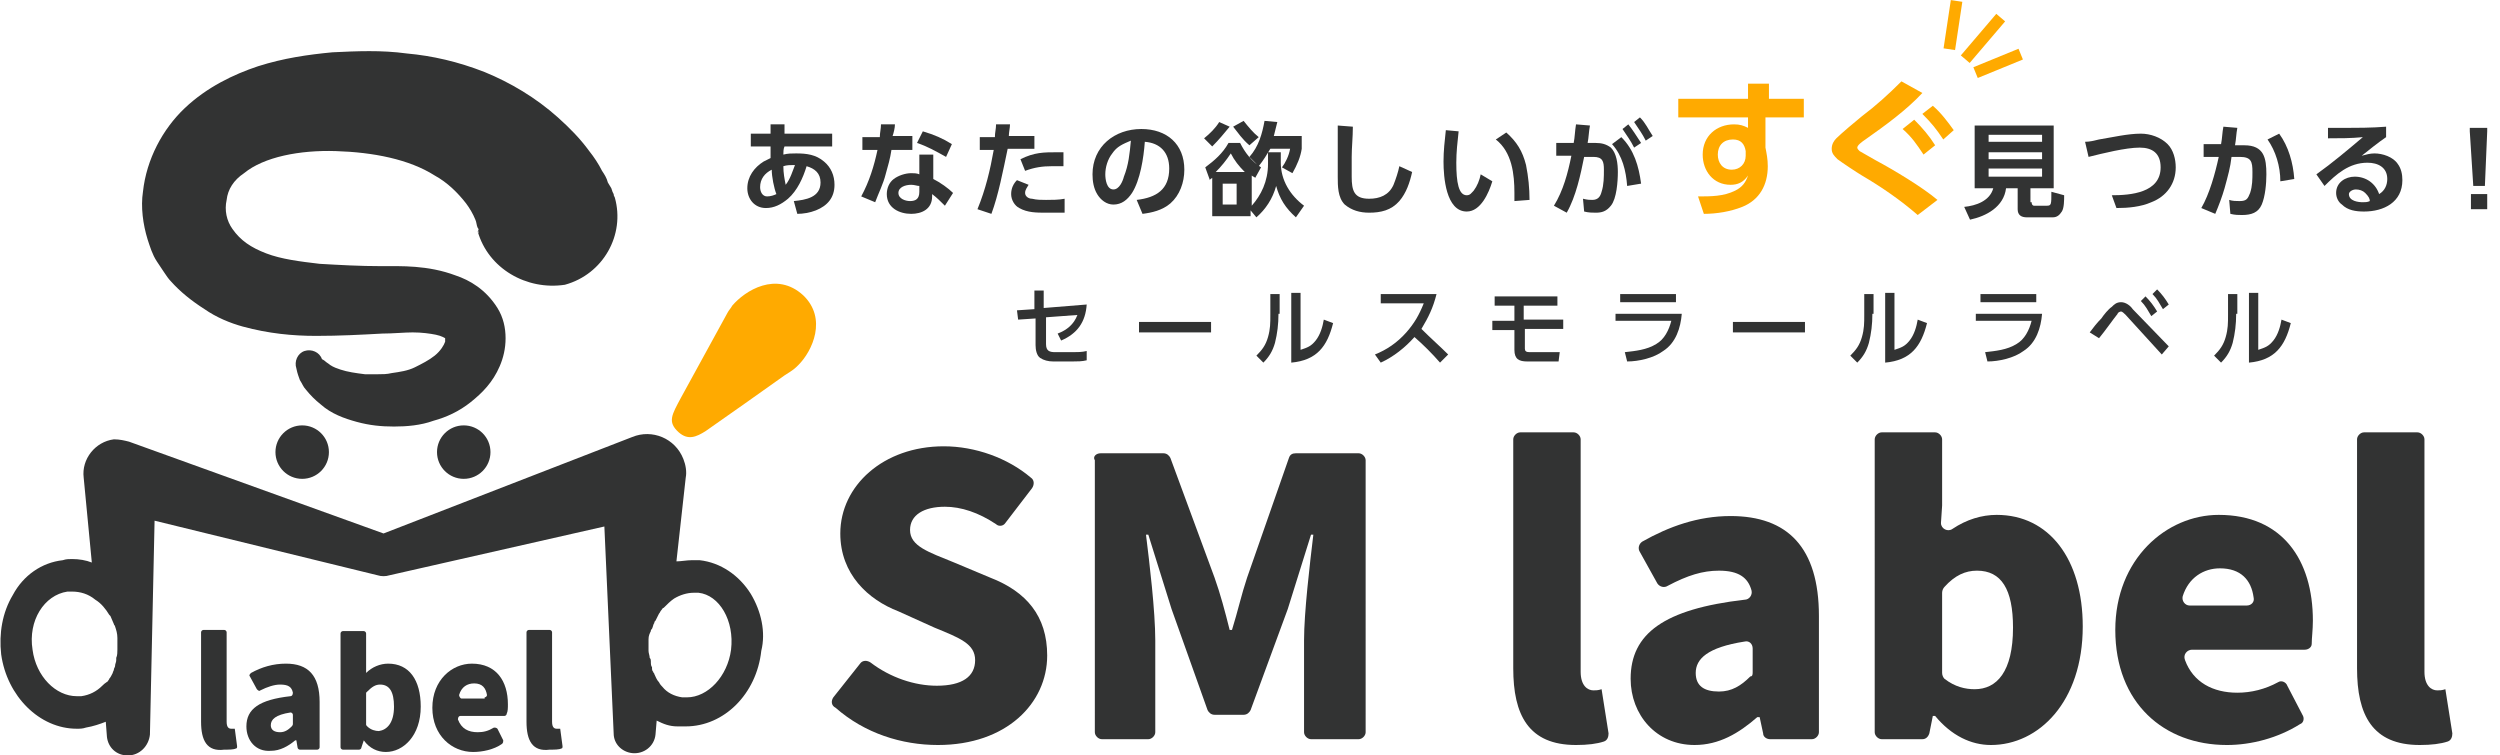
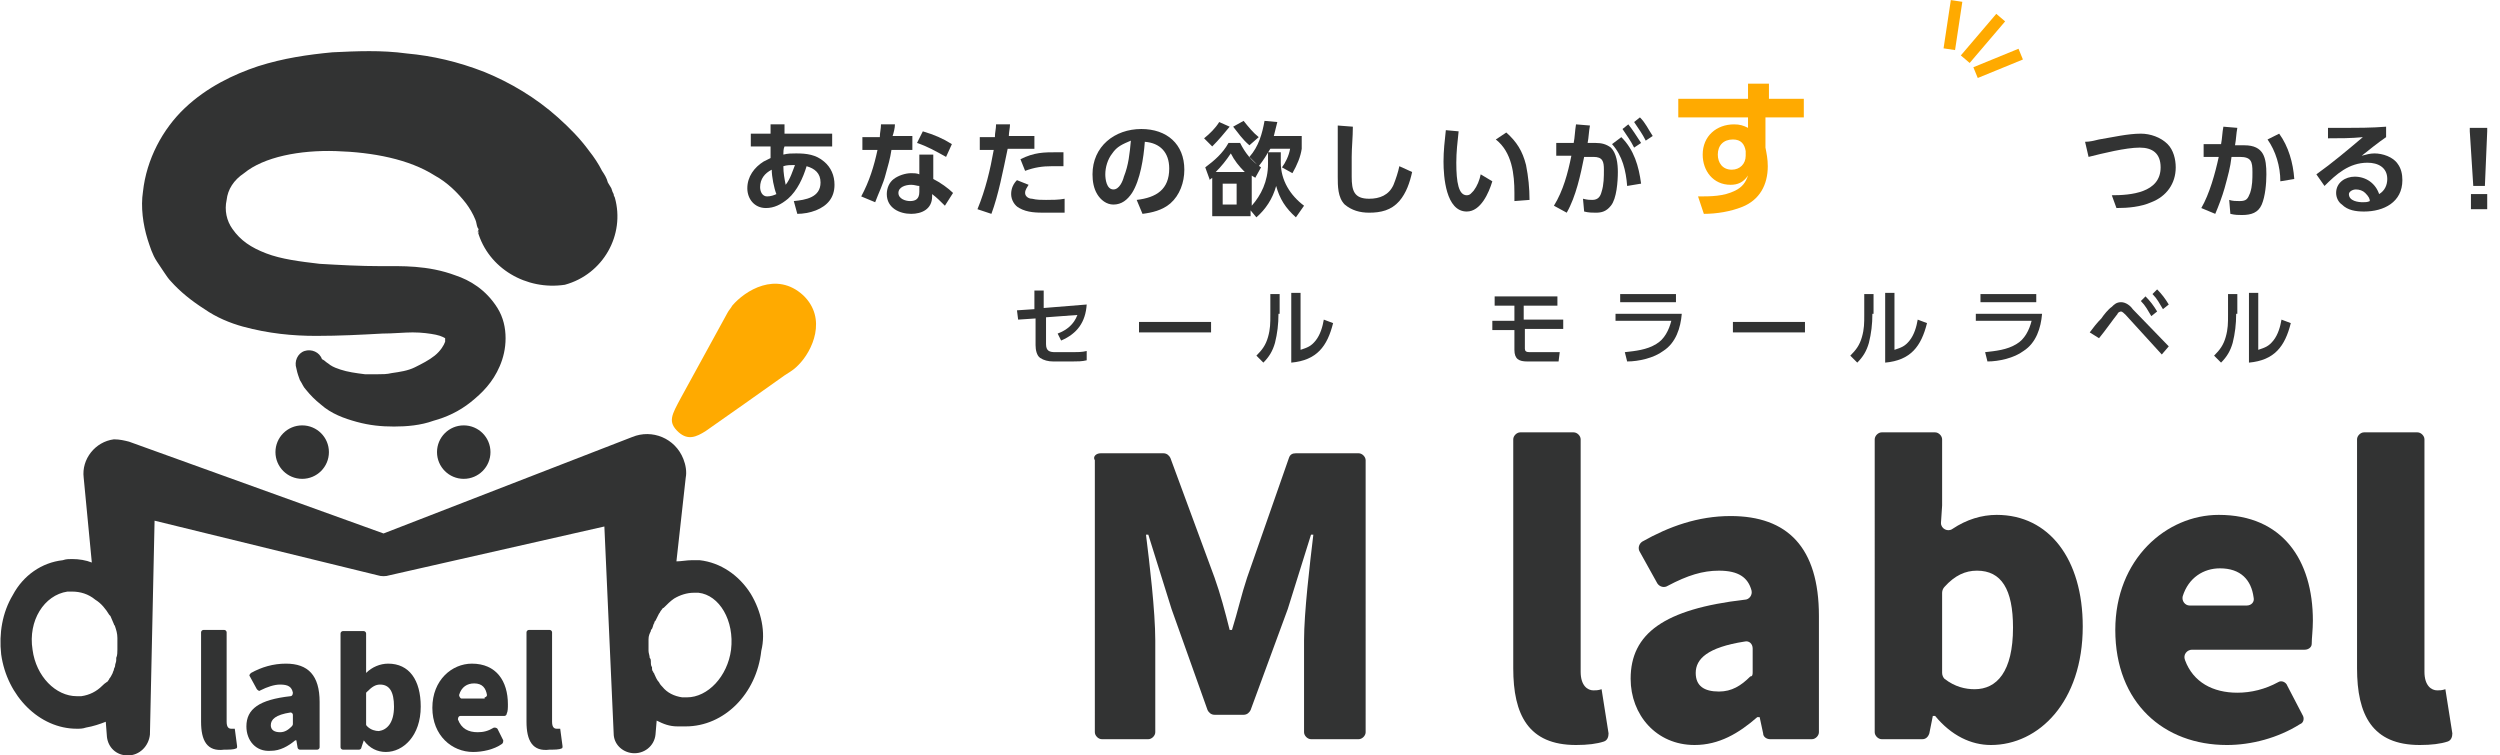
<svg xmlns="http://www.w3.org/2000/svg" version="1.1" id="レイヤー_1" x="0px" y="0px" viewBox="0 0 215.1 65" style="enable-background:new 0 0 215.1 65;" xml:space="preserve">
  <style type="text/css">
	.st0{display:none;}
	.st1{display:inline;fill:#231815;stroke:#231815;stroke-width:1.818;stroke-miterlimit:10;}
	.st2{fill:#323333;}
	.st3{fill:#FFAA00;}
</style>
  <g class="st0">
    <path class="st1" d="M96.8,44.2c0,4.8,10.7,0.9,10.7,7v2.2c0,3.1-2.8,4-5.4,4h-6c-0.4,0-0.7-0.3-0.7-0.7v-0.1   c0-0.4,0.3-0.7,0.7-0.7h6c1.8,0,3.5-0.4,3.5-2.5v-2c0-4.3-10.7-0.4-10.7-7.1v-1.7c0-3,2.3-3.9,5-3.9h5.6c0.4,0,0.7,0.3,0.7,0.7v0.2   c0,0.4-0.3,0.7-0.7,0.7h-5.8c-1.6,0-2.9,0.7-2.9,2.4V44.2z" />
    <path class="st1" d="M124,48.4l4.7-9.4c0.1-0.3,0.4-0.4,0.7-0.4h1.5c0.4,0,0.7,0.3,0.7,0.7v17.3c0,0.4-0.3,0.7-0.7,0.7h-0.5   c-0.4,0-0.7-0.3-0.7-0.7V44.3c0-0.8-1-1-1.4-0.3l-3.9,7.5c-0.1,0.2-0.4,0.4-0.7,0.4H123c-0.3,0-0.5-0.2-0.7-0.4l-3.9-7.5   c-0.4-0.7-1.4-0.4-1.4,0.3v12.3c0,0.4-0.3,0.7-0.7,0.7h-0.5c-0.4,0-0.7-0.3-0.7-0.7V39.3c0-0.4,0.3-0.7,0.7-0.7h1.4   c0.3,0,0.5,0.2,0.7,0.4l4.8,9.4C123,48.9,123.7,48.9,124,48.4z" />
-     <path class="st1" d="M157.7,44.6c-1.4,6.6-6.3,10.8-12.5,13.1c-0.4,0.1-0.8-0.1-0.9-0.4l-0.2-0.4c-0.2-0.4,0.1-0.8,0.5-1   c4.9-1.7,8.7-4.6,10.5-9.5c0.2-0.5-0.2-1-0.7-1l-14.1,0c-0.4,0-0.7-0.3-0.7-0.7v-0.2c0-0.4,0.3-0.7,0.7-0.7H157   C157.4,43.7,157.8,44.2,157.7,44.6z" />
    <path class="st1" d="M154.8,40h-12c-0.4,0-0.7-0.3-0.7-0.7v-0.1c0-0.4,0.3-0.7,0.7-0.7h12c0.4,0,0.7,0.3,0.7,0.7v0.1   C155.5,39.6,155.2,40,154.8,40z" />
    <path class="st1" d="M186.2,55.4c-0.3,0.3-0.8,0.4-1.1,0.1c-4.2-3.7-7.8-7.7-11.5-11.9c-0.2-0.3-0.8-0.3-1,0   c-2.1,3-3.8,5.1-6.1,8.1c-0.2,0.3-0.7,0.4-1,0.1l-0.3-0.2c-0.3-0.3-0.4-0.7-0.1-1.1c2.5-3.1,4-5.1,6-8c1-1.4,3.1-1.3,4.2-0.1   c3.5,4,7.2,8,11.3,11.5c0.3,0.3,0.3,0.7,0.1,1L186.2,55.4z" />
    <path class="st1" d="M180.2,42.3L180.2,42.3c-0.3-0.3-0.3-0.7-0.1-1l1.6-1.8c0.3-0.3,0.7-0.3,1-0.1v0c0.3,0.3,0.3,0.7,0.1,1   l-1.6,1.8C181,42.5,180.5,42.5,180.2,42.3z" />
    <path class="st1" d="M183.5,45.2L183.5,45.2c-0.3-0.3-0.3-0.7-0.1-1l1.6-1.8c0.3-0.3,0.7-0.3,1-0.1l0,0c0.3,0.3,0.3,0.7,0.1,1   l-1.6,1.8C184.3,45.4,183.8,45.4,183.5,45.2z" />
    <path class="st1" d="M198.9,43.1c0,5.9-0.4,10.3-5.2,14.2c-0.3,0.3-0.8,0.2-1.1-0.1l-0.2-0.3c-0.2-0.3-0.2-0.8,0.1-1   c4.2-3.4,4.2-7,4.2-12.4v-3.6c0-0.4,0.3-0.7,0.7-0.7h0.6c0.4,0,0.7,0.3,0.7,0.7V43.1z" />
    <path class="st1" d="M214.1,49.9c-2.5,3.3-5.8,6-9.7,7.5c-0.5,0.2-1-0.2-1-0.7V38.5c0-0.4,0.3-0.7,0.7-0.7h0.5   c0.4,0,0.7,0.3,0.7,0.7v15.2c0,0.6,0.6,0.9,1.1,0.6c2.3-1.4,4.3-3.4,6-5.5c0.2-0.3,0.7-0.4,1-0.2l0.3,0.2   C214.3,49.1,214.3,49.6,214.1,49.9z" />
  </g>
  <g>
    <path class="st2" d="M41.1,19.9c0,0.1,0,0.1,0.1,0.1c0,0,0,0,0,0c0,0,0,0,0,0C41.2,20,41.2,19.9,41.1,19.9c0.1-0.1,0.1-0.2,0-0.3   c-0.1-0.2-0.1-0.5-0.2-0.7c-0.2-0.5-0.5-1-0.8-1.4c-0.7-0.9-1.6-1.8-2.7-2.4c-2.2-1.4-5.3-2-8.5-2.1c-3.1-0.1-6.2,0.5-7.9,1.9   c-0.9,0.6-1.4,1.4-1.5,2.3c-0.2,0.9,0,1.8,0.5,2.5c0.7,1,1.6,1.6,2.9,2.1c1.3,0.5,2.9,0.7,4.6,0.9c1.7,0.1,3.5,0.2,5.3,0.2   c1.7,0,4-0.1,6.4,0.8c1.2,0.4,2.6,1.2,3.6,2.8c0.5,0.8,0.7,1.7,0.7,2.6c0,0.9-0.2,1.7-0.5,2.4c-0.6,1.4-1.5,2.3-2.5,3.1   c-1,0.8-2.1,1.3-3.2,1.6c-1.1,0.4-2.3,0.5-3.4,0.5c-1.1,0-2.1-0.1-3.2-0.4c-1.1-0.3-2.2-0.7-3.1-1.5c-0.5-0.4-0.9-0.8-1.3-1.3   c-0.2-0.2-0.3-0.5-0.5-0.8c-0.1-0.3-0.2-0.5-0.3-1c-0.2-0.6,0.1-1.3,0.7-1.5c0.6-0.2,1.3,0.1,1.5,0.7c0,0,0.2,0.1,0.3,0.2   c0.1,0.1,0.3,0.2,0.4,0.3c0.3,0.2,0.6,0.3,0.9,0.4c0.6,0.2,1.3,0.3,2.1,0.4c0.4,0,0.8,0,1.1,0c0.4,0,0.8,0,1.2-0.1   c0.7-0.1,1.4-0.2,2-0.5c0.6-0.3,1.2-0.6,1.7-1c0.5-0.4,0.8-0.9,0.9-1.2c0-0.2,0-0.3,0-0.3c0,0,0,0,0,0c0,0-0.3-0.2-0.8-0.3   c-0.5-0.1-1.2-0.2-2-0.2c-0.7,0-1.7,0.1-2.6,0.1c-1.8,0.1-3.7,0.2-5.7,0.2c-2,0-4.1-0.2-6.3-0.8c-1.1-0.3-2.3-0.8-3.3-1.5   c-1.1-0.7-2.1-1.5-2.9-2.4c-0.2-0.2-0.4-0.5-0.6-0.8c-0.2-0.3-0.4-0.6-0.6-0.9c-0.4-0.6-0.6-1.3-0.8-1.9c-0.4-1.3-0.6-2.8-0.4-4.1   c0.3-2.8,1.7-5.4,3.6-7.2c1.9-1.8,4.2-2.9,6.3-3.6c2.2-0.7,4.3-1,6.4-1.2c2.1-0.1,4.2-0.2,6.4,0.1c2.2,0.2,4.4,0.7,6.7,1.6   c2.2,0.9,4.4,2.2,6.3,3.9c1,0.9,1.9,1.8,2.7,2.9c0.4,0.5,0.8,1.1,1.1,1.7c0.2,0.3,0.4,0.6,0.5,1c0.1,0.2,0.2,0.3,0.3,0.5l0.1,0.3   l0.1,0.2c0,0.1,0,0.1,0.1,0.3c0.9,3.2-1,6.6-4.3,7.5C45.3,25,42,23.1,41.1,19.9z" />
    <circle class="st2" cx="26" cy="38.9" r="2.3" />
    <circle class="st2" cx="39.9" cy="38.9" r="2.3" />
    <path class="st2" d="M64.6,51.1c-1-1.6-2.6-2.7-4.4-2.9c-0.2,0-0.5,0-0.7,0h0c-0.4,0-0.9,0.1-1.3,0.1l0.8-7.2   c0.1-0.5,0-1.1-0.2-1.6c-0.7-1.8-2.7-2.6-4.4-1.9l0,0L33,45.9L11.1,38l0,0c-0.4-0.1-0.8-0.2-1.3-0.2C8.2,38,7,39.5,7.2,41.1   l0.7,7.3c-0.5-0.2-1.1-0.3-1.7-0.3c-0.3,0-0.5,0-0.8,0.1c-1.8,0.2-3.4,1.3-4.3,3c-0.9,1.5-1.2,3.3-1,5.1c0.5,3.6,3.3,6.4,6.5,6.4   c0.3,0,0.5,0,0.8-0.1c0.6-0.1,1.2-0.3,1.7-0.5l0.1,1.3C9.3,64.3,10,65,11,65c1,0,1.8-0.8,1.9-1.8l0.4-18.4l19.2,4.7   c0.3,0.1,0.7,0.1,1,0l0,0l18.5-4.2l0.8,17.8c0,0.9,0.7,1.6,1.6,1.7c1,0.1,1.9-0.6,2-1.6l0.1-1.2c0.6,0.3,1.1,0.5,1.8,0.5   c0.2,0,0.5,0,0.7,0c3.3,0,6.1-2.8,6.5-6.5C65.9,54.4,65.5,52.6,64.6,51.1z M7,59.9c-0.1,0-0.3,0-0.4,0c-1.8,0-3.5-1.7-3.8-4   c-0.4-2.5,1-4.7,3-5c0.1,0,0.3,0,0.4,0c0.7,0,1.4,0.2,2,0.7l0,0c0.5,0.3,0.9,0.8,1.2,1.3c0,0,0.1,0.1,0.1,0.1   c0.1,0.2,0.2,0.5,0.3,0.7c0,0.1,0.1,0.1,0.1,0.2c0.1,0.3,0.2,0.6,0.2,1c0,0,0,0,0,0c0,0.3,0,0.5,0,0.8c0,0.1,0,0.1,0,0.2   c0,0.2,0,0.5-0.1,0.7c0,0.1,0,0.1,0,0.2c0,0.2-0.1,0.3-0.1,0.5c0,0.1-0.1,0.2-0.1,0.3c0,0.1-0.1,0.2-0.1,0.3   c-0.1,0.2-0.2,0.4-0.3,0.5c0,0.1-0.1,0.1-0.1,0.2C9,58.8,8.9,58.9,8.8,59l0,0C8.3,59.5,7.7,59.8,7,59.9z M62.9,55.9   c-0.3,2.3-2,4.1-3.8,4.1c-0.1,0-0.2,0-0.4,0c-0.7-0.1-1.3-0.4-1.7-0.9v0c-0.1-0.1-0.2-0.2-0.3-0.4c0,0,0,0,0,0   c-0.2-0.2-0.3-0.5-0.4-0.7c0-0.1-0.1-0.1-0.1-0.2c-0.1-0.1-0.1-0.2-0.1-0.4c-0.1-0.1-0.1-0.3-0.1-0.5c0-0.1,0-0.2-0.1-0.3   c0-0.2-0.1-0.4-0.1-0.6c0-0.1,0-0.1,0-0.2c0-0.3,0-0.5,0-0.8c0-0.3,0.1-0.5,0.2-0.7c0-0.1,0-0.1,0.1-0.2c0.1-0.2,0.1-0.4,0.2-0.5   c0-0.1,0-0.1,0.1-0.2c0.1-0.2,0.2-0.4,0.3-0.6c0.1-0.1,0.1-0.2,0.2-0.3c0.1-0.1,0.1-0.2,0.2-0.2c0.3-0.3,0.6-0.6,0.9-0.8   c0.5-0.3,1.1-0.5,1.7-0.5c0.1,0,0.2,0,0.4,0C61.9,51.2,63.2,53.4,62.9,55.9z" />
    <path class="st3" d="M68.7,31.4c-0.3,0.3-0.4,0.4-1.2,0.9c-1.1,0.8-5.8,4.1-6.8,4.8c-0.8,0.5-1.5,0.8-2.3,0.1c-1-0.9-0.6-1.5,0.2-3   c1.1-2,2.9-5.3,4-7.3c0.1-0.2,0.3-0.4,0.4-0.6c1.1-1.3,3.8-3,6.1-0.9C71.2,27.4,69.9,30.2,68.7,31.4z" />
    <g>
      <g>
        <path class="st2" d="M17.3,62.1v-7.7c0-0.1,0.1-0.2,0.2-0.2h1.8c0.1,0,0.2,0.1,0.2,0.2v7.7c0,0.5,0.2,0.6,0.4,0.6     c0.1,0,0.1,0,0.3,0l0.2,1.5c0,0.1,0,0.2-0.1,0.2c-0.2,0.1-0.6,0.1-1,0.1C17.8,64.7,17.3,63.7,17.3,62.1z" />
        <path class="st2" d="M21.2,62.5c0-1.5,1.1-2.3,3.8-2.6c0.1,0,0.2-0.1,0.2-0.3c-0.1-0.5-0.4-0.7-1.1-0.7c-0.5,0-1.1,0.2-1.7,0.5     c-0.1,0.1-0.2,0-0.3-0.1l-0.6-1.1c-0.1-0.1,0-0.2,0.1-0.3c0.9-0.5,1.9-0.8,3-0.8c1.9,0,2.9,1,2.9,3.3v3.9c0,0.1-0.1,0.2-0.2,0.2     h-1.5c-0.1,0-0.2-0.1-0.2-0.2l-0.1-0.6h-0.1c-0.6,0.5-1.3,0.9-2.1,0.9C22,64.7,21.2,63.7,21.2,62.5z M25.2,62.3v-0.8     c0-0.1-0.1-0.2-0.2-0.2c-1.3,0.2-1.7,0.6-1.7,1.1c0,0.4,0.3,0.6,0.8,0.6c0.4,0,0.7-0.2,1-0.5C25.2,62.4,25.2,62.3,25.2,62.3z" />
        <path class="st2" d="M31.3,63.7L31.3,63.7l-0.2,0.6c0,0.1-0.1,0.2-0.2,0.2h-1.4c-0.1,0-0.2-0.1-0.2-0.2v-9.8     c0-0.1,0.1-0.2,0.2-0.2h1.8c0.1,0,0.2,0.1,0.2,0.2v2.3l0,1.1c0.5-0.5,1.2-0.8,1.9-0.8c1.8,0,2.8,1.4,2.8,3.7c0,2.5-1.5,3.9-3,3.9     C32.5,64.7,31.8,64.4,31.3,63.7z M33.9,60.8c0-1.3-0.4-1.9-1.2-1.9c-0.4,0-0.7,0.2-1.1,0.6c0,0-0.1,0.1-0.1,0.1v2.7     c0,0.1,0,0.1,0.1,0.2c0.3,0.3,0.7,0.4,1,0.4C33.3,62.8,33.9,62.2,33.9,60.8z" />
        <path class="st2" d="M37.2,60.9c0-2.4,1.7-3.8,3.4-3.8c2.1,0,3.1,1.5,3.1,3.5c0,0.3,0,0.6-0.1,0.8c0,0.1-0.1,0.2-0.2,0.2h-3.8     c-0.1,0-0.2,0.1-0.2,0.3c0.3,0.8,0.9,1.1,1.7,1.1c0.5,0,0.9-0.1,1.4-0.4c0.1,0,0.2,0,0.3,0.1l0.5,1c0,0.1,0,0.2-0.1,0.3     c-0.7,0.5-1.7,0.7-2.5,0.7C38.9,64.7,37.2,63.3,37.2,60.9z M41.7,60c0.1,0,0.2-0.1,0.2-0.2c-0.1-0.6-0.4-1-1.1-1     c-0.6,0-1.1,0.3-1.3,1c0,0.1,0.1,0.3,0.2,0.3H41.7z" />
        <path class="st2" d="M45.3,62.1v-7.7c0-0.1,0.1-0.2,0.2-0.2h1.8c0.1,0,0.2,0.1,0.2,0.2v7.7c0,0.5,0.2,0.6,0.4,0.6     c0.1,0,0.1,0,0.3,0l0.2,1.5c0,0.1,0,0.2-0.1,0.2c-0.2,0.1-0.6,0.1-1,0.1C45.8,64.7,45.3,63.7,45.3,62.1z" />
      </g>
    </g>
    <g>
      <g>
        <path class="st2" d="M87.6,27.5l-0.1-0.8l1.5-0.1V25h0.8v1.5l3.7-0.3c-0.1,1.5-0.8,2.5-2.2,3.1L91,28.7c0.8-0.3,1.4-0.8,1.7-1.6     l-2.7,0.2v2.3c0,0.6,0.3,0.7,0.8,0.7h1.5c0.4,0,0.8,0,1.2-0.1l0,0.8c-0.4,0.1-0.8,0.1-1.2,0.1h-1.7c-0.4,0-0.8-0.1-1.1-0.3     c-0.3-0.2-0.4-0.7-0.4-1.1v-2.3L87.6,27.5z" />
        <path class="st2" d="M104.2,27.7v0.9H98v-0.9H104.2z" />
        <path class="st2" d="M110,27c0,0.9-0.1,1.7-0.3,2.5c-0.2,0.7-0.5,1.2-1,1.7l-0.6-0.6c0.5-0.5,0.8-0.9,1-1.6     c0.2-0.7,0.2-1.2,0.2-1.9v-1.8h0.8V27z M111.9,30.1c0.6-0.2,0.9-0.3,1.3-0.8c0.4-0.5,0.6-1.2,0.7-1.8l0.8,0.3     c-0.5,2-1.4,3.2-3.6,3.4v-6h0.8V30.1z" />
-         <path class="st2" d="M124.6,30.5l-0.7,0.7c-0.7-0.8-1.4-1.5-2.2-2.2c-0.8,0.9-1.8,1.7-2.9,2.2l-0.5-0.7c1-0.4,1.9-1,2.7-1.9     c0.7-0.8,1.1-1.5,1.5-2.5h-3.7v-0.8h4.8c-0.3,1.2-0.7,2-1.3,3C123.1,29.1,123.9,29.8,124.6,30.5z" />
        <path class="st2" d="M131.2,27.5h3.3v0.8h-3.3V30c0,0.2,0.1,0.3,0.4,0.3h1.4c0.4,0,0.8,0,1.2,0l-0.1,0.8h-2.7     c-0.7,0-1.1-0.2-1.1-1v-1.7h-1.9v-0.8h1.9v-1.3h-1.7v-0.8h5.4v0.8h-2.9V27.5z" />
        <path class="st2" d="M144.7,27c-0.1,1.2-0.5,2.5-1.6,3.2c-0.8,0.6-2.1,0.9-3.1,0.9l-0.2-0.8c0.9-0.1,1.9-0.2,2.7-0.7     c0.7-0.4,1.1-1.2,1.3-2h-4.8V27H144.7z M144.2,25.3V26h-4.8v-0.7H144.2z" />
        <path class="st2" d="M155.3,27.7v0.9h-6.2v-0.9H155.3z" />
        <path class="st2" d="M161.1,27c0,0.9-0.1,1.7-0.3,2.5c-0.2,0.7-0.5,1.2-1,1.7l-0.6-0.6c0.5-0.5,0.8-0.9,1-1.6     c0.2-0.7,0.2-1.2,0.2-1.9v-1.8h0.8V27z M163,30.1c0.6-0.2,0.9-0.3,1.3-0.8c0.4-0.5,0.6-1.2,0.7-1.8l0.8,0.3     c-0.5,2-1.4,3.2-3.6,3.4v-6h0.8V30.1z" />
        <path class="st2" d="M175.7,27c-0.1,1.2-0.5,2.5-1.6,3.2c-0.8,0.6-2.1,0.9-3.1,0.9l-0.2-0.8c0.9-0.1,1.9-0.2,2.7-0.7     c0.7-0.4,1.1-1.2,1.3-2h-4.8V27H175.7z M175.2,25.3V26h-4.8v-0.7H175.2z" />
        <path class="st2" d="M179.8,28.6c0.3-0.4,0.6-0.8,1-1.2c0.2-0.3,0.6-0.8,0.9-1c0.2-0.2,0.4-0.4,0.8-0.4c0.4,0,0.8,0.3,1,0.6     l3.1,3.2l-0.6,0.7l-3.1-3.4c-0.1-0.1-0.3-0.3-0.4-0.3c-0.1,0-0.3,0.1-0.3,0.2c-0.4,0.5-1.1,1.5-1.6,2.1L179.8,28.6z M184.6,25.5     c0.4,0.4,0.7,0.8,1,1.3l-0.5,0.4c-0.3-0.5-0.5-0.9-0.9-1.3L184.6,25.5z M185.6,24.9c0.4,0.4,0.7,0.8,1,1.3l-0.5,0.4     c-0.3-0.5-0.5-0.9-0.9-1.3L185.6,24.9z" />
        <path class="st2" d="M192.4,27c0,0.9-0.1,1.7-0.3,2.5c-0.2,0.7-0.5,1.2-1,1.7l-0.6-0.6c0.5-0.5,0.8-0.9,1-1.6     c0.2-0.7,0.2-1.2,0.2-1.9v-1.8h0.8V27z M194.3,30.1c0.6-0.2,0.9-0.3,1.3-0.8c0.4-0.5,0.6-1.2,0.7-1.8l0.8,0.3     c-0.5,2-1.4,3.2-3.6,3.4v-6h0.8V30.1z" />
      </g>
    </g>
    <g>
-       <path class="st2" d="M71.7,60l2.3-2.9c0.2-0.3,0.6-0.3,0.9-0.1c1.7,1.3,3.8,2,5.7,2c2.2,0,3.3-0.8,3.3-2.2c0-1.4-1.3-1.9-3.5-2.8    l-3.1-1.4c-2.6-1-5-3.2-5-6.7c0-4.1,3.7-7.5,8.9-7.5c2.7,0,5.5,1,7.5,2.7c0.3,0.2,0.3,0.6,0.1,0.9L86.5,45    c-0.2,0.3-0.6,0.3-0.8,0.1c-1.5-1-3-1.5-4.4-1.5c-1.8,0-3,0.7-3,2c0,1.4,1.6,1.9,3.8,2.8l3.1,1.3c3.1,1.2,4.9,3.3,4.9,6.7    c0,4.1-3.5,7.7-9.4,7.7c-3.1,0-6.3-1-8.8-3.2C71.5,60.7,71.5,60.3,71.7,60z" />
      <path class="st2" d="M94.7,39h5.4c0.3,0,0.5,0.2,0.6,0.4l3.8,10.3c0.5,1.4,0.9,2.9,1.3,4.5h0.2c0.5-1.6,0.8-3,1.3-4.5l3.6-10.3    c0.1-0.3,0.3-0.4,0.6-0.4h5.4c0.3,0,0.6,0.3,0.6,0.6V63c0,0.3-0.3,0.6-0.6,0.6h-4.1c-0.3,0-0.6-0.3-0.6-0.6v-7.9    c0-2.4,0.5-6.6,0.8-9.1h-0.2l-2,6.4l-3.2,8.7c-0.1,0.2-0.3,0.4-0.6,0.4h-2.5c-0.3,0-0.5-0.2-0.6-0.4l-3.1-8.7l-2-6.4h-0.2    c0.3,2.4,0.8,6.6,0.8,9.1V63c0,0.3-0.3,0.6-0.6,0.6h-4c-0.3,0-0.6-0.3-0.6-0.6V39.6C94,39.3,94.3,39,94.7,39z" />
      <path class="st2" d="M130.2,57.5V37.8c0-0.3,0.3-0.6,0.6-0.6h4.6c0.3,0,0.6,0.3,0.6,0.6v20c0,1.2,0.6,1.6,1.1,1.6    c0.2,0,0.4,0,0.7-0.1l0.6,3.8c0,0.3-0.1,0.6-0.4,0.7c-0.6,0.2-1.4,0.3-2.4,0.3C131.5,64.1,130.2,61.5,130.2,57.5z" />
      <path class="st2" d="M140.3,58.4c0-3.9,2.9-6,9.8-6.8c0.4,0,0.7-0.4,0.6-0.8c-0.3-1.1-1.1-1.7-2.8-1.7c-1.4,0-2.7,0.4-4.4,1.3    c-0.3,0.2-0.7,0.1-0.9-0.2l-1.5-2.7c-0.2-0.3-0.1-0.7,0.2-0.9c2.3-1.3,4.8-2.2,7.6-2.2c4.9,0,7.6,2.7,7.6,8.6V63    c0,0.3-0.3,0.6-0.6,0.6h-3.6c-0.3,0-0.6-0.2-0.6-0.5l-0.3-1.4h-0.2c-1.6,1.4-3.3,2.4-5.4,2.4C142.5,64.1,140.3,61.5,140.3,58.4z     M150.8,57.8v-2c0-0.4-0.3-0.7-0.7-0.6c-3.2,0.5-4.2,1.5-4.2,2.7c0,1.1,0.7,1.6,2,1.6c1.1,0,1.9-0.5,2.7-1.3    C150.8,58.2,150.8,58,150.8,57.8z" />
      <path class="st2" d="M166.5,61.6h-0.2l-0.3,1.5c-0.1,0.3-0.3,0.5-0.6,0.5h-3.5c-0.3,0-0.6-0.3-0.6-0.6V37.8c0-0.3,0.3-0.6,0.6-0.6    h4.6c0.3,0,0.6,0.3,0.6,0.6v5.7L167,45c0,0.5,0.6,0.8,1,0.5c1.2-0.8,2.5-1.2,3.8-1.2c4.5,0,7.4,3.8,7.4,9.6    c0,6.5-3.8,10.2-7.9,10.2C169.6,64.1,167.9,63.3,166.5,61.6z M173.2,54c0-3.3-1-4.9-3.1-4.9c-1,0-1.9,0.4-2.8,1.4    c-0.1,0.1-0.2,0.3-0.2,0.5v6.9c0,0.2,0.1,0.4,0.2,0.5c0.9,0.7,1.8,0.9,2.6,0.9C171.8,59.3,173.2,57.8,173.2,54z" />
      <path class="st2" d="M182,54.2c0-6.1,4.4-9.9,8.9-9.9c5.5,0,8.1,3.9,8.1,9.1c0,0.8-0.1,1.5-0.1,2c0,0.3-0.3,0.5-0.6,0.5h-9.7    c-0.4,0-0.8,0.4-0.6,0.9c0.7,1.9,2.4,2.8,4.5,2.8c1.2,0,2.4-0.3,3.5-0.9c0.3-0.2,0.7,0,0.8,0.3l1.3,2.5c0.2,0.3,0.1,0.7-0.2,0.8    c-1.9,1.2-4.2,1.8-6.3,1.8C186.2,64.1,182,60.5,182,54.2z M193.3,52.1c0.4,0,0.7-0.3,0.6-0.7c-0.2-1.5-1.1-2.5-2.9-2.5    c-1.4,0-2.7,0.8-3.2,2.4c-0.1,0.4,0.2,0.8,0.6,0.8H193.3z" />
      <path class="st2" d="M202.8,57.5V37.8c0-0.3,0.3-0.6,0.6-0.6h4.6c0.3,0,0.6,0.3,0.6,0.6v20c0,1.2,0.6,1.6,1.1,1.6    c0.2,0,0.4,0,0.7-0.1l0.6,3.8c0,0.3-0.1,0.6-0.4,0.7c-0.6,0.2-1.4,0.3-2.4,0.3C204.1,64.1,202.8,61.5,202.8,57.5z" />
    </g>
    <g>
      <g>
        <path class="st2" d="M67.4,13.3c0.4-0.1,0.7-0.1,1.1-0.1c0.9,0,1.7,0.1,2.4,0.7c0.6,0.5,0.9,1.2,0.9,2c0,1.1-0.6,1.8-1.6,2.2     c-0.5,0.2-1.1,0.3-1.6,0.3l-0.3-1.1c1-0.1,2.3-0.3,2.3-1.6c0-0.8-0.5-1.2-1.2-1.4c-0.3,1-0.8,2.1-1.6,2.8     c-0.6,0.5-1.2,0.8-1.9,0.8c-1,0-1.6-0.8-1.6-1.7c0-1,0.6-1.8,1.4-2.3c0.2-0.1,0.4-0.2,0.6-0.3c0-0.3,0-0.7,0-1h-1.7v-1.1h1.7     v-0.8l1.2,0l0,0.8h4.1v1.1h-4.1C67.4,12.8,67.4,13.1,67.4,13.3z M66.4,14.6c-0.6,0.3-1,0.8-1,1.5c0,0.4,0.2,0.8,0.6,0.8     c0.3,0,0.6-0.1,0.8-0.2C66.6,16.2,66.4,15.2,66.4,14.6z M68.4,14.2h-0.1c-0.3,0-0.6,0-0.9,0.1c0,0.6,0.1,1.1,0.2,1.6     C68,15.4,68.2,14.7,68.4,14.2z" />
        <path class="st2" d="M78.5,11.8v1.1h-1.8c-0.1,0.7-0.3,1.4-0.5,2.1c-0.2,0.8-0.6,1.6-0.9,2.4l-1.2-0.5c0.7-1.3,1.1-2.6,1.4-4     h-1.3v-1.1h1.5c0-0.4,0.1-0.7,0.1-1.1l1.2,0c0,0.3-0.1,0.7-0.2,1H78.5z M80.3,15.4c0.6,0.3,1.3,0.8,1.7,1.2l-0.7,1.1     c-0.4-0.4-0.7-0.7-1.1-1v0.2c0,1.1-0.9,1.5-1.8,1.5c-1,0-2.1-0.5-2.1-1.7c0-0.5,0.2-1,0.6-1.3c0.4-0.3,1-0.5,1.5-0.5     c0.2,0,0.5,0,0.7,0.1l0-1.7h1.2L80.3,15.4z M78.4,15.9c-0.5,0-1.1,0.2-1.1,0.7c0,0.5,0.6,0.7,1,0.7c0.5,0,0.8-0.2,0.8-0.8v-0.5     C78.9,16,78.7,15.9,78.4,15.9z M81.4,13.5c-0.9-0.5-1.6-0.9-2.5-1.2l0.5-1c1,0.3,1.7,0.6,2.5,1.1L81.4,13.5z" />
        <path class="st2" d="M85.3,18.4l-1.2-0.4c0.7-1.7,1.1-3.4,1.4-5.1h-1.2v-1.1h1.3c0-0.4,0.1-0.7,0.1-1.1l1.2,0     c0,0.3-0.1,0.7-0.1,1H89v1.1h-2.3C86.3,14.7,85.9,16.8,85.3,18.4z M88.5,15.9c-0.1,0.2-0.3,0.4-0.3,0.7c0,0.3,0.3,0.5,0.6,0.5     c0.4,0.1,0.8,0.1,1.2,0.1c0.5,0,1.1,0,1.6-0.1l0,1.2c-0.5,0-1,0-1.6,0c-0.8,0-1.6,0-2.3-0.4c-0.4-0.2-0.7-0.7-0.7-1.2     c0-0.5,0.2-0.9,0.5-1.2L88.5,15.9z M91,13.1c0.2,0,0.3,0,0.5,0v1.2c-0.3,0-0.6,0-1,0c-0.8,0-1.5,0.1-2.3,0.4l-0.4-1     C89,13.1,89.8,13.1,91,13.1z" />
        <path class="st2" d="M97.8,17.2c1.7-0.2,2.8-0.9,2.8-2.7c0-1.4-0.8-2.2-2.1-2.3c-0.1,1.4-0.4,3.3-1.1,4.4c-0.4,0.6-0.9,1-1.6,1     c-0.6,0-1.1-0.4-1.4-0.9c-0.3-0.5-0.4-1.1-0.4-1.7c0-2.4,1.9-3.9,4.2-3.9c2.2,0,3.7,1.3,3.7,3.5c0,1.1-0.4,2.2-1.2,2.9     c-0.7,0.6-1.6,0.8-2.4,0.9L97.8,17.2z M95.7,13.2c-0.4,0.5-0.6,1.2-0.6,1.8c0,0.4,0.1,1.3,0.7,1.3c0.5,0,0.8-0.7,0.9-1.1     c0.4-1,0.5-2,0.6-3.1C96.6,12.4,96.1,12.6,95.7,13.2z" />
        <path class="st2" d="M109.1,14.1v-1h1.1V14c0,1.5,0.8,2.8,2,3.7l-0.7,1c-0.9-0.8-1.4-1.6-1.7-2.7c-0.3,1.1-0.9,2-1.7,2.7     l-0.5-0.6v0.5h-3.3v-3.3c-0.1,0.1-0.2,0.1-0.2,0.2l-0.4-1.1c0.8-0.6,1.5-1.2,2-2.1h1c0.4,0.8,1,1.6,1.8,2.1l-0.5,0.9     c-0.1-0.1-0.2-0.1-0.3-0.2v2.6C108.5,16.8,109.1,15.6,109.1,14.1z M104.3,12.6l-0.7-0.7c0.5-0.4,1-0.9,1.3-1.4l0.9,0.4     C105.3,11.5,104.9,12,104.3,12.6z M107.1,14.8c-0.5-0.5-0.9-1-1.2-1.6c-0.4,0.6-0.8,1.1-1.3,1.6H107.1z M105.2,15.8v1.8h1.2v-1.8     H105.2z M106.1,10.9l0.9-0.5c0.4,0.5,0.8,1,1.3,1.4l-0.8,0.7C106.9,12,106.5,11.4,106.1,10.9z M108.3,14.3l-0.8-0.8     c0.8-0.9,1.1-2,1.3-3.1l1.1,0.1c-0.1,0.4-0.2,0.8-0.3,1.2h2.4v1.1c-0.1,0.7-0.4,1.4-0.8,2.1l-0.9-0.5c0.3-0.4,0.6-1,0.7-1.6h-1.7     C109,13.3,108.7,13.8,108.3,14.3z" />
        <path class="st2" d="M116.4,10.9c0,0.9-0.1,1.8-0.1,2.6c0,0.6,0,1.2,0,1.7c0,1.2,0.2,1.9,1.5,1.9c0.9,0,1.7-0.3,2.1-1.2     c0.2-0.5,0.4-1.1,0.5-1.6l1.1,0.5c-0.2,0.9-0.5,1.8-1.1,2.5c-0.7,0.8-1.6,1-2.6,1c-0.8,0-1.5-0.2-2.1-0.7     c-0.6-0.6-0.6-1.6-0.6-2.4c0-1.4,0-2.9,0-4.4L116.4,10.9z" />
        <path class="st2" d="M125.5,11.3c-0.1,0.9-0.2,1.8-0.2,2.7c0,1.7,0.2,2.8,0.9,2.8c0.3,0,0.4-0.2,0.6-0.4c0.3-0.4,0.5-0.9,0.6-1.4     l1,0.6c-0.3,1-1,2.6-2.2,2.6c-1.8,0-2-3-2-4.3c0-0.9,0.1-1.8,0.2-2.7L125.5,11.3z M131.3,14.2c0.2,1,0.3,2,0.3,3l-1.3,0.1     c0-0.2,0-0.4,0-0.7c0-1.6-0.2-3.5-1.6-4.6l0.9-0.6C130.5,12.2,131,13,131.3,14.2z" />
        <path class="st2" d="M134.8,18.3l-1.1-0.6c0.8-1.3,1.2-2.8,1.5-4.3l-1.3,0v-1.1h1.5c0.1-0.5,0.1-1,0.2-1.6l1.2,0.1     c-0.1,0.5-0.1,1-0.2,1.5h0.7c0.5,0,0.9,0.1,1.3,0.4c0.5,0.5,0.6,1.4,0.6,2.1c0,0.8-0.1,2.3-0.6,2.9c-0.4,0.5-0.8,0.6-1.3,0.6     c-0.3,0-0.6,0-1-0.1l-0.1-1.1c0.4,0.1,0.6,0.1,0.8,0.1c0.5,0,0.7-0.3,0.8-0.7c0.2-0.6,0.2-1.3,0.2-1.9c0-0.7-0.1-1.1-0.9-1.1     l-0.8,0C136,15,135.6,16.9,134.8,18.3z M141.2,15.8l-1.2,0.2c-0.1-1.3-0.4-2.6-1.3-3.6l0.8-0.6C140.6,12.9,141,14.3,141.2,15.8z      M140.1,10.7c0.4,0.5,0.7,1,1.1,1.6l-0.6,0.4c-0.3-0.6-0.6-1-1-1.6L140.1,10.7z M141.1,10.1c0.5,0.5,0.7,1,1.1,1.6l-0.6,0.4     c-0.3-0.6-0.6-1-1-1.6L141.1,10.1z" />
        <path class="st3" d="M155.2,8.5v1.6h-3.3v2.6c0.1,0.5,0.2,1,0.2,1.6c0,1.6-0.7,2.9-2.2,3.5c-1,0.4-2.2,0.6-3.3,0.6l-0.5-1.5     c1.1,0,2.2,0,3.2-0.5c0.6-0.3,0.9-0.7,1.1-1.3c-0.4,0.6-0.9,0.8-1.5,0.8c-1.5,0-2.4-1.2-2.4-2.6c0-1.6,1.2-2.6,2.7-2.6     c0.5,0,0.8,0.1,1.2,0.3l0-0.9h-6V8.5h6l0-1.3h1.8v1.3H155.2z M149.1,12c-0.8,0-1.3,0.5-1.3,1.3c0,0.7,0.4,1.3,1.2,1.3     c0.7,0,1.2-0.5,1.2-1.2V13C150.1,12.4,149.8,12,149.1,12z" />
-         <path class="st3" d="M160.5,12c-0.3,0.2-0.7,0.5-0.7,0.7c0,0.1,0.1,0.2,0.2,0.3c0.5,0.3,0.9,0.5,1.4,0.8c1.5,0.8,4,2.3,5.3,3.4     l-1.7,1.3c-1.5-1.3-3.1-2.4-4.8-3.4c-0.5-0.3-1.7-1.1-2.1-1.4c-0.3-0.3-0.5-0.5-0.5-0.9c0-0.4,0.2-0.7,0.4-0.9     c0.4-0.4,1.7-1.5,2.2-1.9c1.2-0.9,2.3-1.9,3.4-3l1.8,1C164,9.5,162.2,10.8,160.5,12z M164.7,10.3c0.7,0.7,1.3,1.4,1.8,2.2l-1,0.8     c-0.6-0.9-1-1.5-1.8-2.2L164.7,10.3z M166.3,9.1c0.7,0.6,1.3,1.4,1.8,2.1l-0.9,0.8c-0.6-0.9-1-1.4-1.8-2.2L166.3,9.1z" />
-         <path class="st2" d="M174.8,17.4c0,0.2,0.1,0.3,0.2,0.3h1.1c0.4,0,0.4-0.1,0.4-1.2l1.1,0.3c0,0.4,0,1.1-0.2,1.4     c-0.2,0.3-0.4,0.5-0.8,0.5h-2.2c-0.5,0-0.8-0.2-0.8-0.7v-1.8h-1c-0.2,1.6-1.7,2.4-3.1,2.7l-0.5-1.1c1-0.1,2.2-0.5,2.5-1.6h-1.6     v-5.4h6.8v5.4h-2V17.4z M171.1,11.6v0.6h4.6v-0.6H171.1z M171.1,13.1v0.6h4.6v-0.6H171.1z M171.1,14.5v0.7h4.6v-0.7H171.1z" />
        <path class="st2" d="M180.6,12c1.2-0.2,2.5-0.5,3.6-0.5c0.8,0,1.7,0.3,2.3,0.9c0.5,0.5,0.7,1.3,0.7,2c0,1.4-0.8,2.5-2.1,3     c-0.9,0.4-2,0.5-3,0.5l-0.4-1.1c1.6,0,4.2-0.2,4.2-2.4c0-1.2-0.7-1.7-1.8-1.7c-1.2,0-3.2,0.5-4.4,0.8l-0.3-1.3     C179.8,12.2,180.2,12.1,180.6,12z" />
        <path class="st2" d="M191.4,16.2c-0.2,0.7-0.5,1.5-0.8,2.2l-1.2-0.5c0.7-1.2,1.2-3,1.5-4.4l-1.3,0v-1.1h1.5     c0.1-0.5,0.1-1,0.2-1.5l1.2,0.1c-0.1,0.5-0.1,1-0.2,1.5h0.8c1.7,0,1.9,1.1,1.9,2.5c0,0.8-0.1,1.9-0.4,2.6     c-0.3,0.7-0.9,0.9-1.7,0.9c-0.3,0-0.6,0-1-0.1l-0.1-1.2c0.3,0.1,0.6,0.1,0.9,0.1c0.6,0,0.7-0.2,0.9-0.7c0.2-0.6,0.2-1.2,0.2-1.8     c0-0.9-0.1-1.3-1.1-1.3l-0.7,0C191.9,14.4,191.7,15.1,191.4,16.2z M197.4,15.4l-1.2,0.2c0-1.3-0.4-2.6-1.1-3.6l1-0.5     C196.9,12.6,197.3,14,197.4,15.4z" />
        <path class="st2" d="M201.6,11c1.3,0,2.5,0,3.7-0.1v0.9c-0.6,0.4-1.6,1.2-2.1,1.6c0.4-0.1,0.7-0.2,1.1-0.2c0.7,0,1.6,0.3,2,0.9     c0.3,0.4,0.4,0.9,0.4,1.4c0,1.9-1.6,2.7-3.3,2.7c-0.7,0-1.4-0.1-1.9-0.6c-0.3-0.2-0.5-0.6-0.5-1c0-0.9,0.8-1.4,1.6-1.4     c1,0,1.8,0.6,2.1,1.5c0.5-0.3,0.7-0.8,0.7-1.3c0-1-0.8-1.4-1.7-1.4c-1.6,0-2.7,1-3.7,2l-0.7-1c1.4-1,2.7-2.1,4-3.2     c-1,0.1-2,0.1-3,0.1V11C200.9,11,201.2,11,201.6,11z M203.5,16.6c-0.2-0.2-0.5-0.3-0.8-0.3c-0.3,0-0.6,0.2-0.6,0.4     c0,0.6,0.8,0.7,1.2,0.7c0.2,0,0.4,0,0.6-0.1C203.9,17.1,203.8,16.9,203.5,16.6z" />
        <path class="st2" d="M212.5,11.3v-0.3h1.5v0.3l-0.2,4.7h-1L212.5,11.3z M212.6,16.7h1.4V18h-1.4V16.7z" />
      </g>
    </g>
    <rect x="170.1" y="0.9" transform="matrix(0.761 0.649 -0.649 0.761 42.898 -109.888)" class="st3" width="1" height="4.7" />
    <rect x="171.5" y="3.4" transform="matrix(0.379 0.925 -0.925 0.379 111.819 -155.732)" class="st3" width="1" height="4.2" />
    <rect x="167.5" y="0.1" transform="matrix(0.989 0.149 -0.149 0.989 2.207 -25.05)" class="st3" width="1" height="4.2" />
  </g>
</svg>